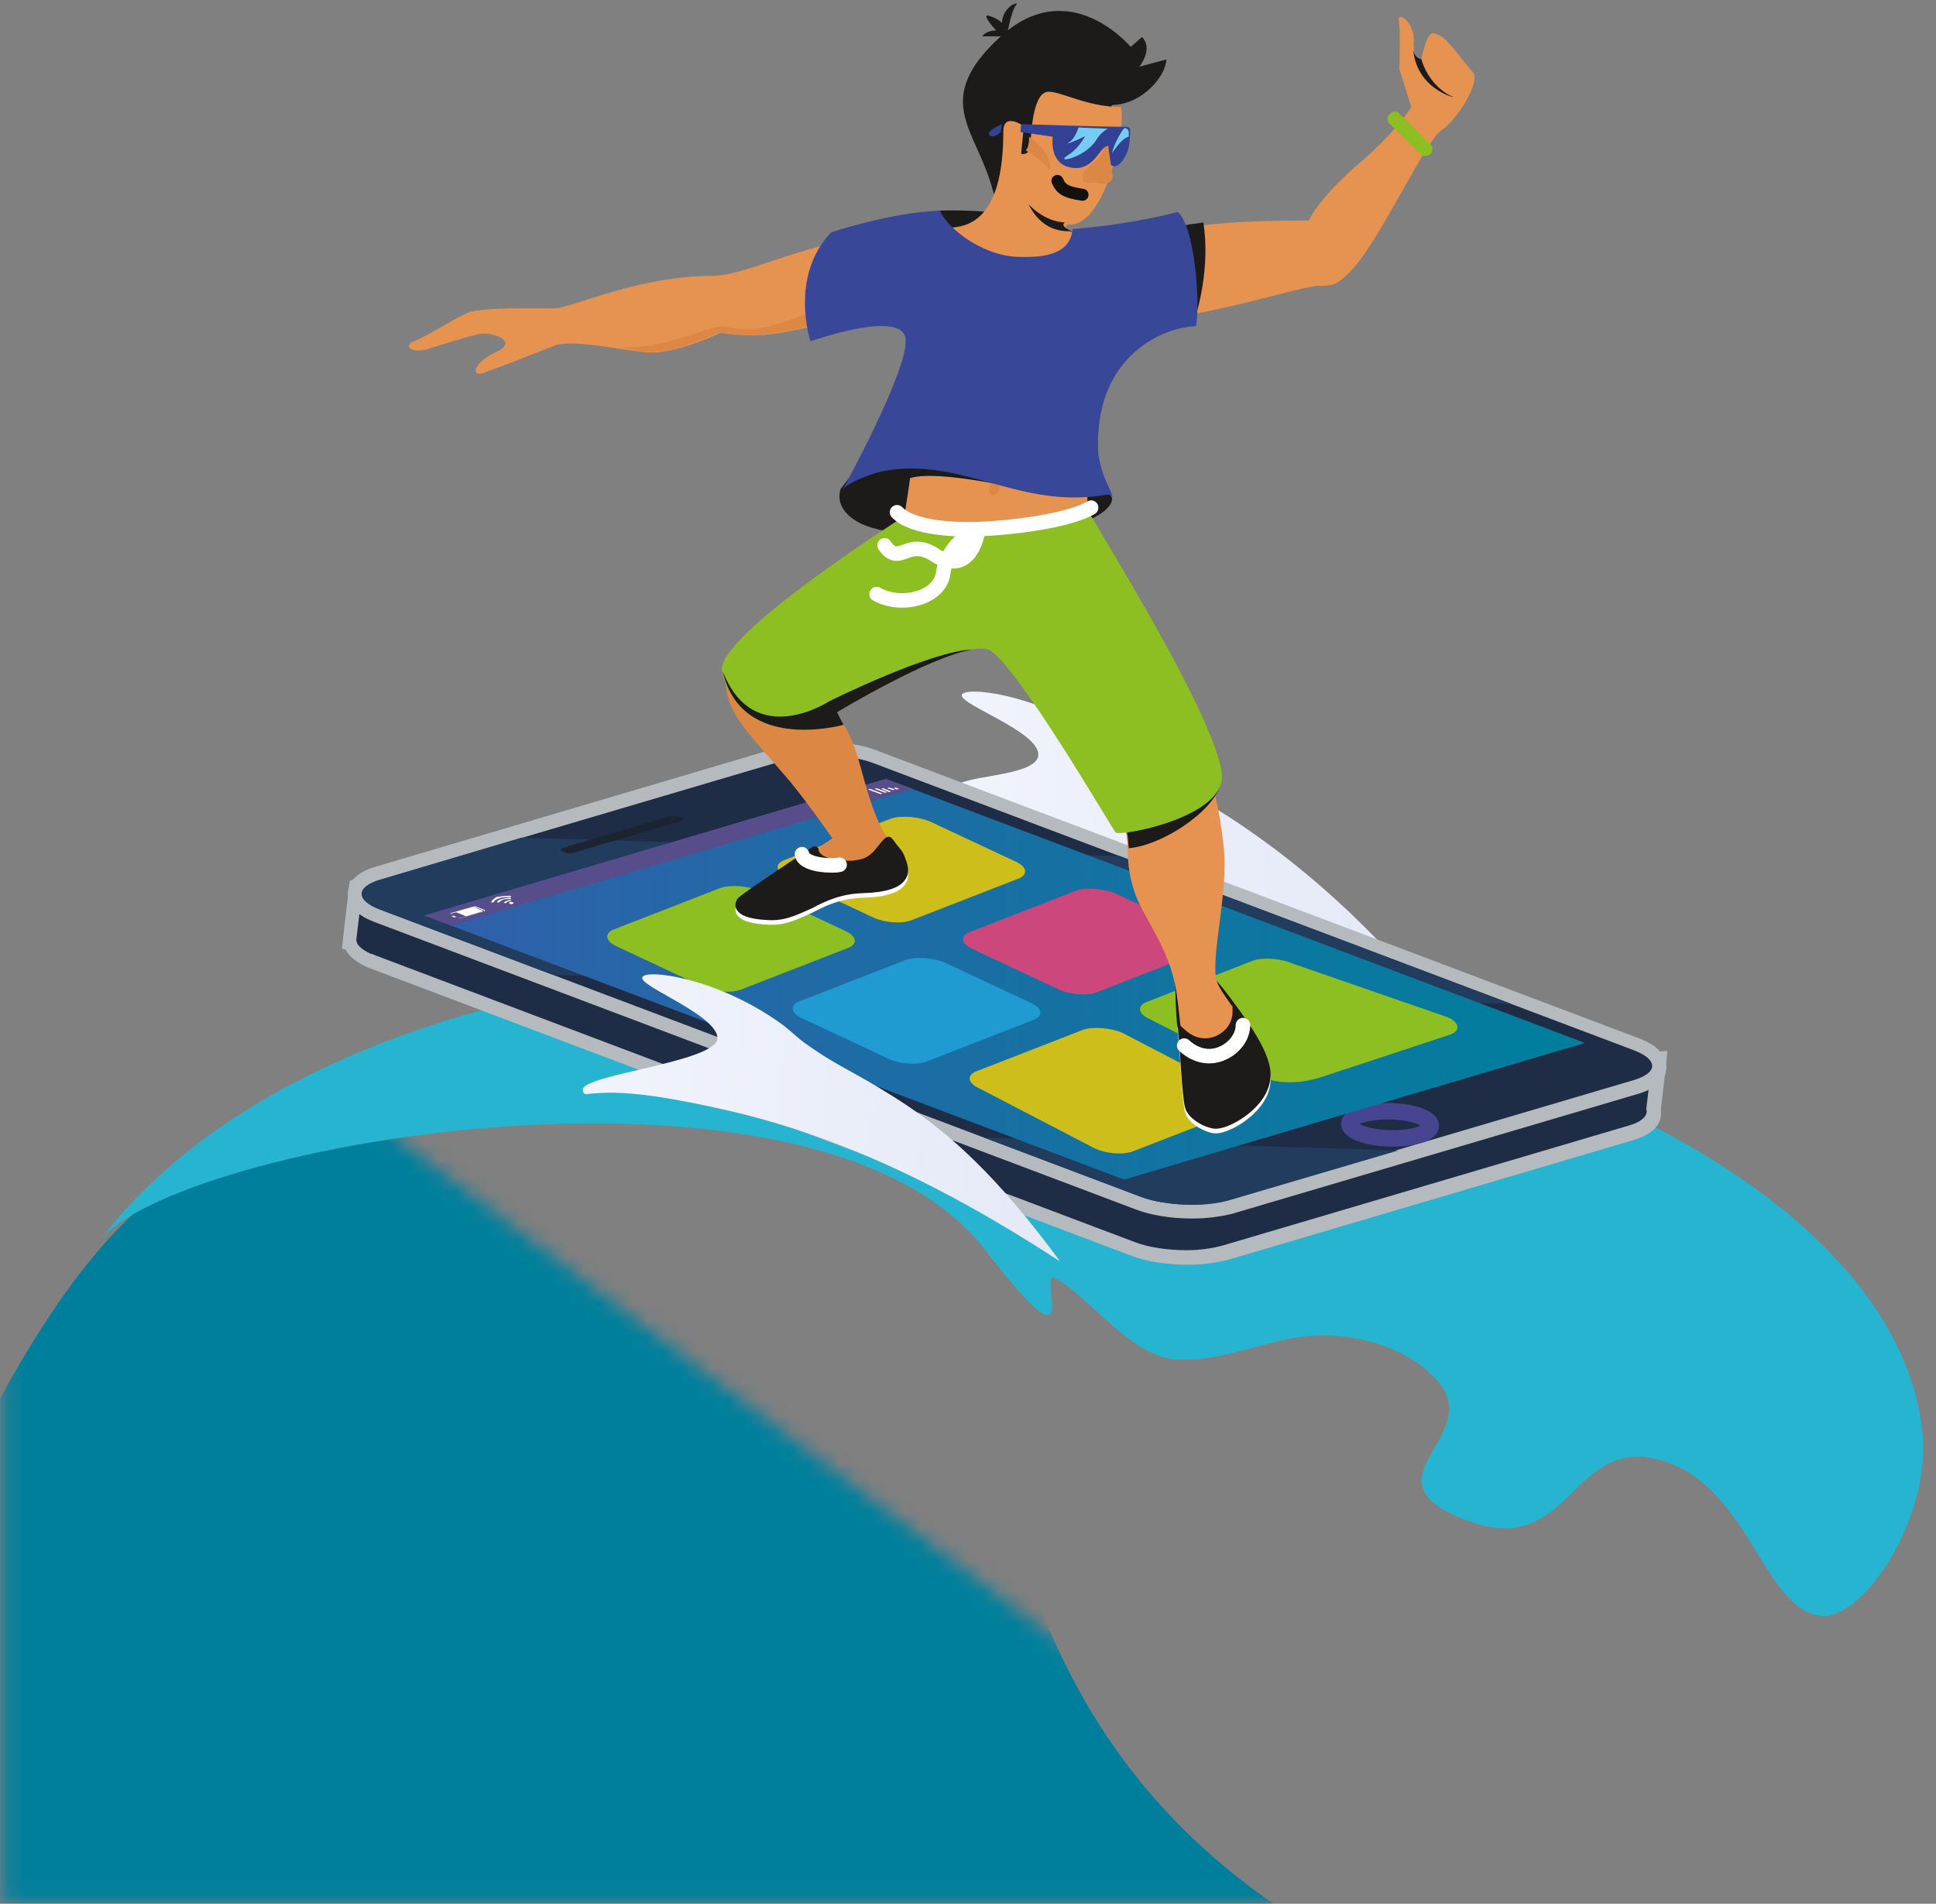
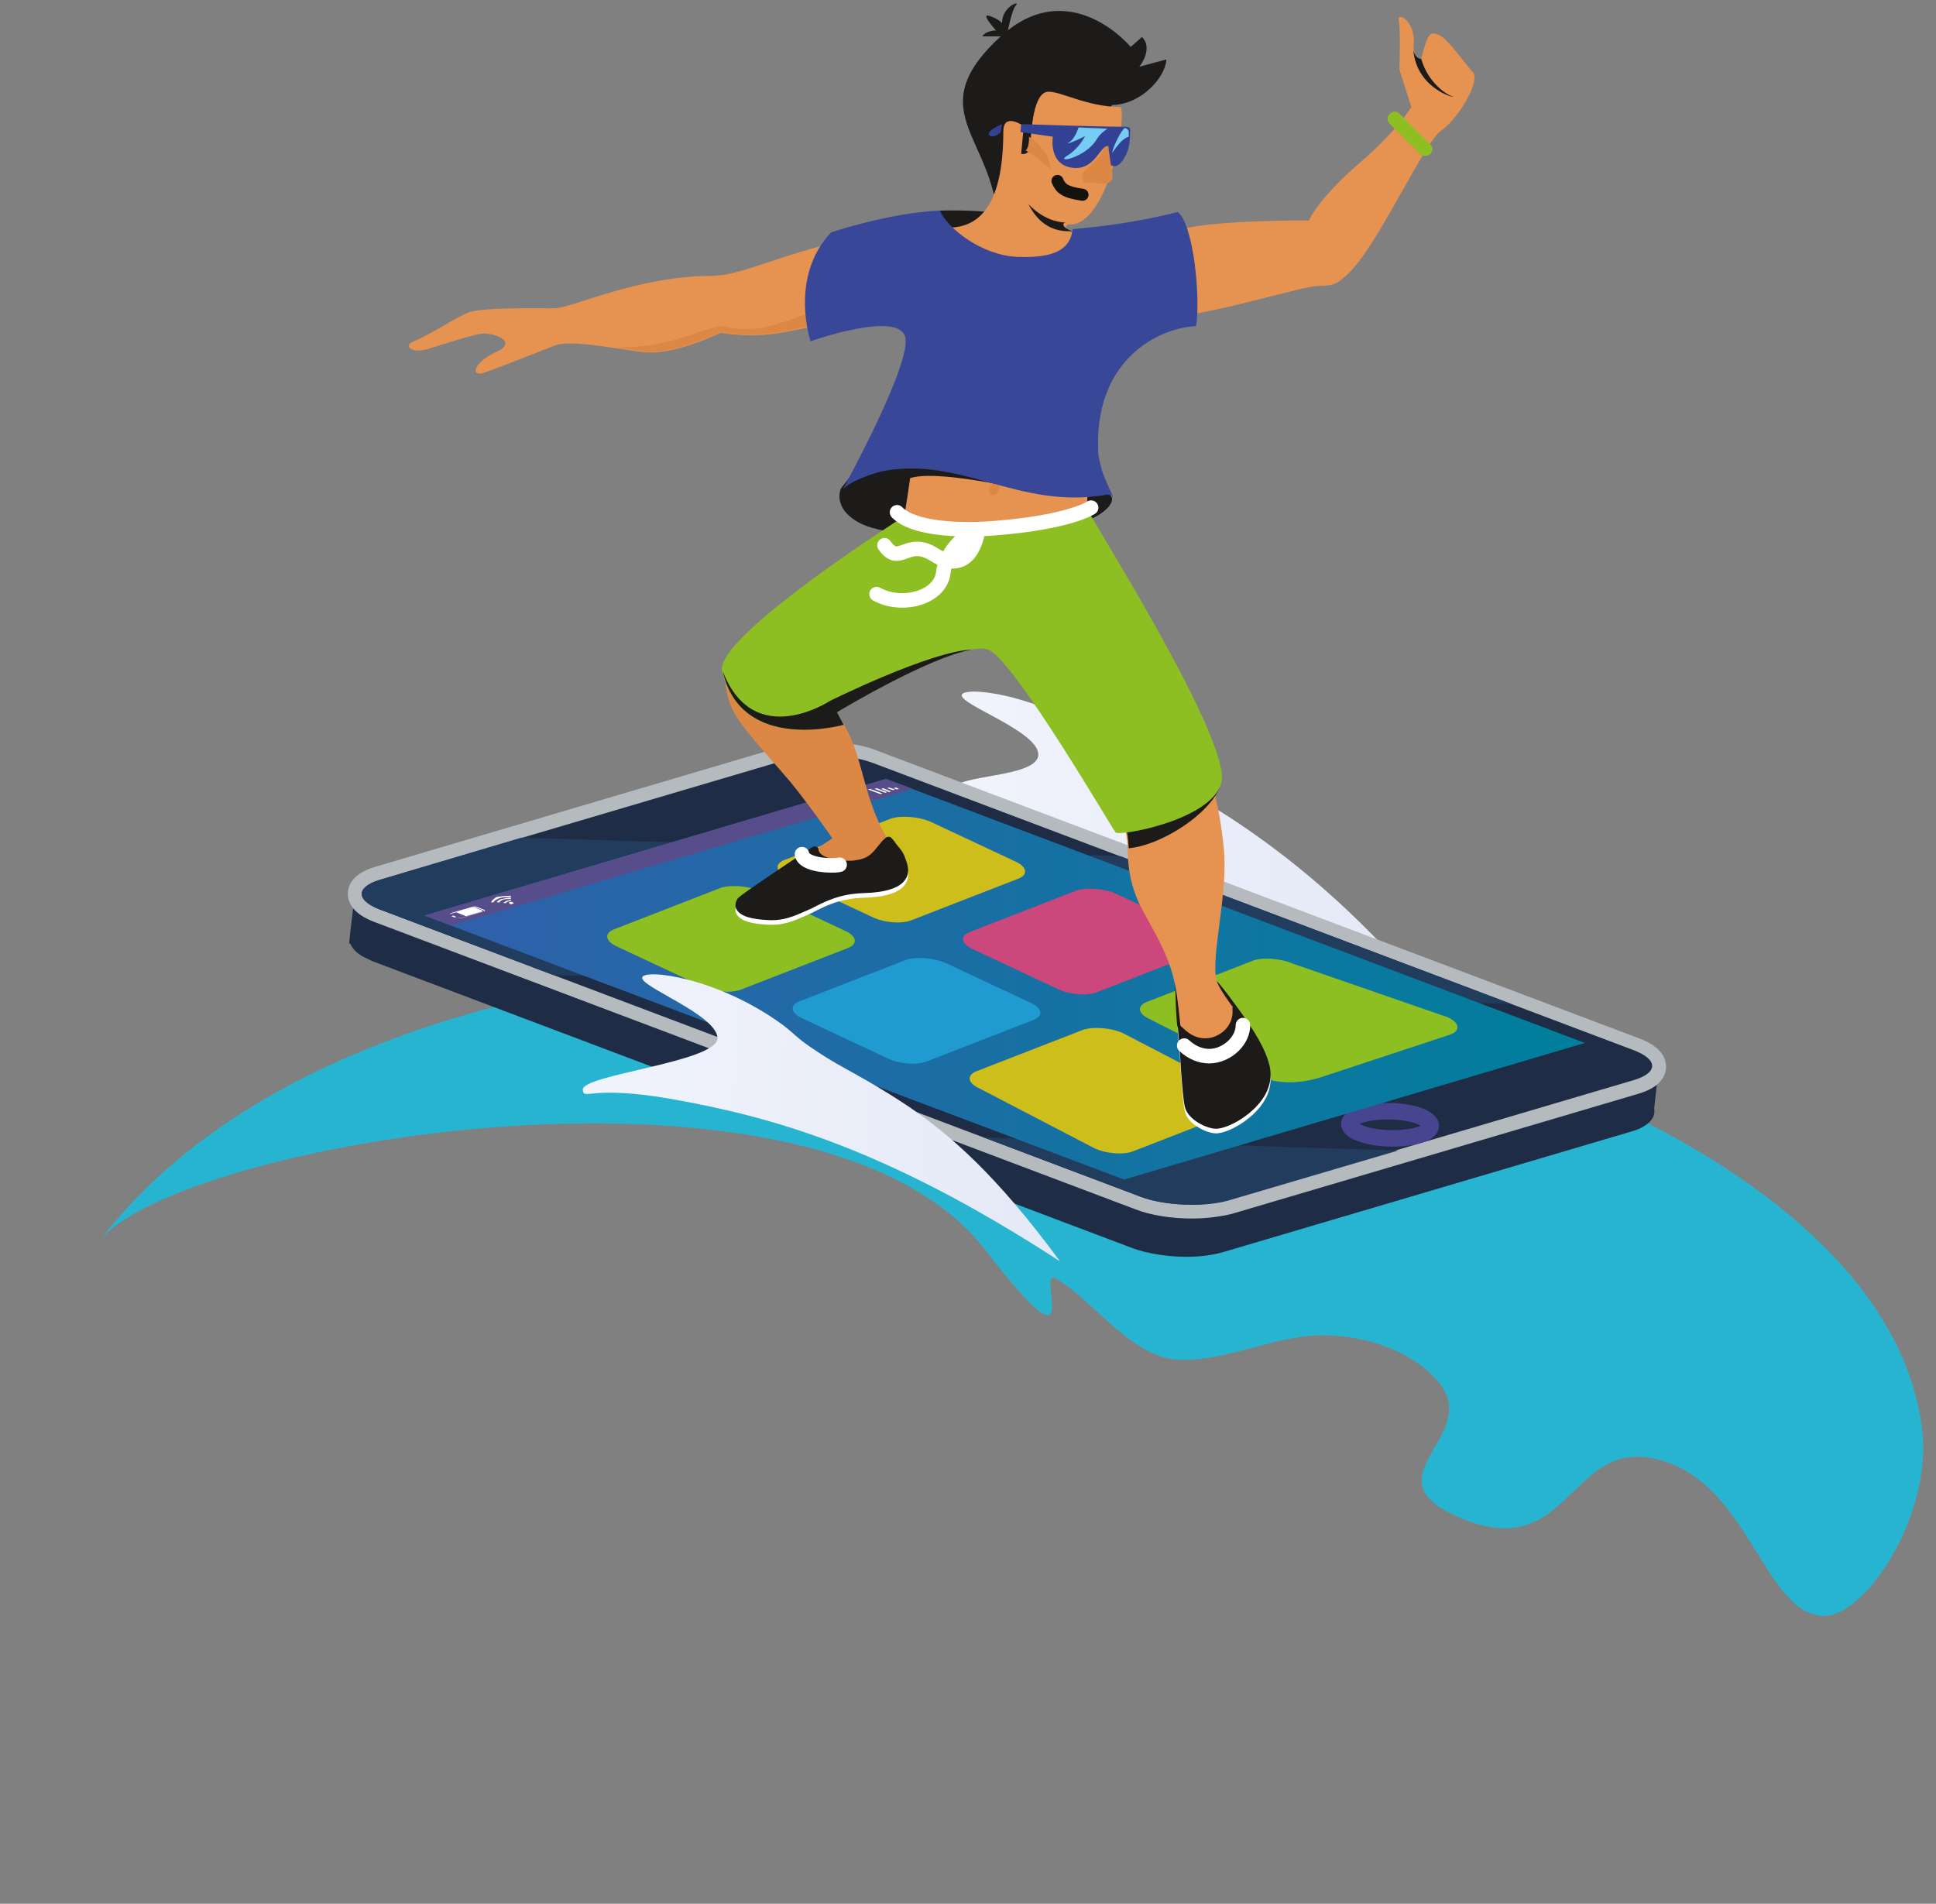
<svg xmlns="http://www.w3.org/2000/svg" width="121" height="119" viewBox="0 0 121 119" fill="none">
  <rect x="0" y="0" width="121" height="119" fill="#808080" stroke="none" />
  <mask id="mask0_16847_832" style="mask-type:luminance" maskUnits="userSpaceOnUse" x="0" y="52" width="88" height="67">
    <path d="M0.2 52.403V118.953H87.627" fill="white" />
  </mask>
  <g mask="url(#mask0_16847_832)">
-     <path d="M0.943 133.558C-5.411 120.397 -8.794 102.656 0.778 86.028C7.833 73.733 12.165 73.279 18.849 68.782C34.115 58.509 47.4 63.831 59.365 64.203C69.061 64.491 79.169 66.307 87.71 70.515C91.01 72.124 94.394 74.146 96.58 76.621C86.389 81.242 69.762 78.231 64.729 88.504C62.789 92.465 63.615 97.086 65.389 101.377C75.25 125.431 101.82 129.35 130.825 133.558H0.943Z" fill="#007F9C" />
-   </g>
+     </g>
  <path d="M120.139 89.412C120.758 94.817 116.509 101.17 113.909 101.005C110.155 100.799 109.33 92.506 103.43 91.186C97.86 89.948 98.107 98.282 90.598 94.569C85.894 92.217 92.496 89.618 89.979 86.482C88.287 84.378 85.276 83.512 82.883 83.47C79.829 83.388 76.859 85.079 73.764 84.997C70.794 84.956 68.525 81.449 66.008 79.922C64.646 79.097 68.112 86.606 61.593 78.148C51.031 64.409 10.886 71.423 6.183 77.612C29.576 46.791 116.715 60.035 120.139 89.412Z" fill="#27B4D1" />
  <path d="M87.298 60.035C80.036 57.23 75.044 55.621 71.62 54.837C70.671 54.63 69.557 53.64 67.659 52.733C62.873 50.505 59.737 50.092 59.654 49.349C59.531 48.4 64.894 48.648 64.894 47.163C64.894 45.718 60.026 44.068 60.108 43.449C60.191 42.872 64.77 43.325 68.896 46.172C69.722 46.75 69.845 46.998 71.124 47.823C72.775 48.895 74.013 49.267 76.901 51.123C79.541 52.856 83.213 55.579 87.298 60.035Z" fill="url(#paint0_linear_16847_832)" />
  <path d="M74.177 78.561C72.939 78.561 71.701 78.354 70.793 78.024L23.263 60.077C23.181 60.035 23.098 59.994 23.016 59.953C22.314 59.664 22.026 59.293 21.902 59.004L21.819 58.963L21.861 58.633C21.861 58.591 21.861 58.591 21.861 58.55L22.191 55.744L22.232 55.414H22.314C22.521 55.084 22.933 54.795 23.593 54.589L49.009 47.08C49.669 46.874 50.453 46.791 51.361 46.791C52.598 46.791 53.836 46.998 54.744 47.328L102.274 65.275C102.852 65.481 103.223 65.729 103.47 66.018L103.718 65.977L103.677 66.43C103.718 66.637 103.718 66.802 103.635 67.008L103.388 69.277C103.429 69.484 103.388 69.69 103.305 69.855C103.099 70.226 102.686 70.515 101.985 70.721L76.57 78.23C75.91 78.437 75.084 78.561 74.177 78.561Z" fill="#1E2C45" />
-   <path d="M51.36 47.204C52.516 47.204 53.712 47.369 54.578 47.699L102.109 65.647C102.769 65.894 103.14 66.183 103.223 66.472C103.264 66.596 103.264 66.76 103.181 66.884L102.893 69.319C103.016 69.69 102.686 70.102 101.82 70.35L76.404 77.859C75.785 78.024 75.002 78.148 74.176 78.148C73.021 78.148 71.825 77.983 70.958 77.653L34.238 63.79L23.428 59.705C23.346 59.664 23.263 59.623 23.181 59.623C22.562 59.334 22.273 59.045 22.273 58.756V58.715L22.603 55.951V55.909V55.868C22.686 55.579 23.016 55.291 23.717 55.126L32.588 52.485L49.132 47.575C49.751 47.286 50.535 47.204 51.36 47.204ZM51.36 46.379C50.411 46.379 49.586 46.502 48.885 46.667L32.34 51.577L23.469 54.218C22.851 54.424 22.355 54.672 22.108 55.002L21.86 55.043L21.778 55.703C21.778 55.744 21.778 55.744 21.778 55.786L21.448 58.55C21.448 58.591 21.448 58.591 21.448 58.633L21.365 59.293L21.613 59.375C21.778 59.705 22.149 60.077 22.851 60.407C22.933 60.448 23.016 60.489 23.139 60.53L33.949 64.615L70.669 78.478C71.618 78.849 72.897 79.056 74.218 79.056C75.167 79.056 75.992 78.932 76.693 78.767L102.109 71.258C102.893 71.01 103.429 70.68 103.676 70.185C103.676 70.144 103.718 70.102 103.718 70.102C103.8 69.896 103.841 69.649 103.8 69.401L104.048 67.256C104.13 67.049 104.172 66.802 104.13 66.554L104.213 65.688L103.676 65.729C103.388 65.44 102.975 65.193 102.439 64.986L54.909 47.039C53.96 46.544 52.639 46.379 51.36 46.379Z" fill="#B5BABF" />
  <path d="M74.508 75.713C73.27 75.713 72.032 75.507 71.124 75.177L23.594 57.23C22.398 56.776 22.15 56.198 22.15 55.827C22.15 55.455 22.439 54.919 23.553 54.589L48.969 47.08C49.629 46.873 50.413 46.791 51.32 46.791C52.558 46.791 53.796 46.997 54.704 47.327L102.234 65.275C103.43 65.729 103.678 66.306 103.678 66.678C103.678 67.049 103.389 67.585 102.275 67.915L76.859 75.425C76.241 75.631 75.415 75.713 74.508 75.713Z" fill="#1E2C45" />
  <path d="M51.361 47.204C52.516 47.204 53.713 47.369 54.579 47.699L102.109 65.647C103.636 66.224 103.636 67.049 102.151 67.503L76.735 75.012C76.116 75.177 75.332 75.301 74.507 75.301C73.352 75.301 72.156 75.136 71.289 74.806L23.759 56.858C22.232 56.281 22.232 55.456 23.718 55.002L49.133 47.493C49.752 47.286 50.536 47.204 51.361 47.204ZM51.361 46.379C50.412 46.379 49.587 46.502 48.886 46.667L23.47 54.177C22.067 54.589 21.779 55.291 21.737 55.827C21.737 56.363 21.985 57.106 23.429 57.642L70.959 75.59C71.908 75.961 73.187 76.168 74.507 76.168C75.456 76.168 76.281 76.044 76.983 75.879L102.398 68.37C103.801 67.957 104.09 67.256 104.131 66.719C104.131 66.183 103.883 65.44 102.439 64.904L54.909 46.956C53.96 46.544 52.64 46.379 51.361 46.379Z" fill="#B5BABF" />
  <path d="M23.759 56.858L34.568 60.943L94.476 62.758L70.01 53.516L32.588 52.361L23.717 55.002C22.232 55.456 22.232 56.281 23.759 56.858Z" fill="#223C5E" />
  <path d="M61.47 71.093L71.289 74.806C72.816 75.383 75.25 75.466 76.736 75.053L87.38 71.918L61.47 71.093Z" fill="#223C5E" />
-   <path d="M35.971 53.269L42.531 51.33C42.738 51.247 42.779 51.165 42.573 51.082C42.366 50.999 41.995 50.999 41.789 51.041L35.229 52.98C35.022 53.062 34.981 53.145 35.187 53.227C35.394 53.351 35.724 53.351 35.971 53.269Z" fill="#1C2434" />
  <path d="M85.028 70.845C85.977 71.216 87.586 71.258 88.618 70.969C89.649 70.68 89.691 70.144 88.742 69.772C87.793 69.401 86.183 69.36 85.152 69.648C84.121 69.937 84.038 70.474 85.028 70.845Z" stroke="#47458F" stroke-width="1.031" stroke-miterlimit="10" />
  <path d="M70.258 73.733L99.056 65.192L55.363 48.689L26.523 57.23L70.258 73.733Z" fill="url(#paint1_linear_16847_832)" />
  <path d="M28.215 57.848L57.055 49.308L55.363 48.689L26.523 57.23L28.215 57.848Z" fill="#584D8B" />
  <path d="M31.846 56.487C31.887 56.528 32.011 56.528 32.052 56.487C32.093 56.487 32.135 56.446 32.052 56.404C32.011 56.363 31.887 56.363 31.846 56.404C31.804 56.404 31.804 56.446 31.846 56.487ZM31.639 56.322C31.557 56.363 31.474 56.404 31.474 56.446H31.639C31.639 56.404 31.681 56.404 31.722 56.363C31.763 56.363 31.846 56.322 31.928 56.322V56.239C31.846 56.281 31.722 56.281 31.639 56.322ZM31.351 56.198C31.186 56.239 31.062 56.322 31.062 56.404H31.227C31.227 56.363 31.309 56.281 31.433 56.239C31.557 56.198 31.763 56.198 31.928 56.198V56.115C31.763 56.115 31.516 56.157 31.351 56.198ZM30.69 56.404H30.855C30.855 56.322 30.979 56.239 31.186 56.157C31.392 56.074 31.681 56.074 31.928 56.074V55.992C31.598 55.992 31.268 56.033 31.02 56.074C30.855 56.198 30.732 56.281 30.69 56.404Z" fill="white" />
  <path d="M54.249 49.349L55.033 49.638L55.157 49.597L54.373 49.308L54.249 49.349ZM54.785 49.267L54.662 49.308L55.322 49.555L55.446 49.514L54.785 49.267ZM55.198 49.267L55.074 49.308L55.569 49.514L55.693 49.473L55.198 49.267ZM55.569 49.225L55.446 49.267L55.817 49.39L55.941 49.349L55.569 49.225ZM55.982 49.225L55.858 49.267L56.064 49.349L56.188 49.308L55.982 49.225Z" fill="white" />
  <path d="M29.494 56.734L28.504 57.023L29.122 57.271L30.113 56.982C30.154 56.982 30.195 56.941 30.113 56.899L29.7 56.734C29.659 56.734 29.576 56.734 29.494 56.734ZM28.215 57.271L28.421 57.353L28.504 57.312L28.627 57.353C28.71 57.394 28.875 57.394 28.957 57.353L30.236 56.982C30.319 56.941 30.36 56.899 30.236 56.858L29.824 56.693C29.741 56.652 29.576 56.652 29.494 56.693L28.215 57.064C28.132 57.106 28.091 57.147 28.215 57.188L28.339 57.229L28.215 57.271ZM28.215 57.188C28.132 57.147 28.132 57.106 28.215 57.106L29.494 56.734C29.576 56.693 29.7 56.734 29.783 56.734L30.195 56.899C30.278 56.941 30.278 56.982 30.195 56.982L28.916 57.353C28.834 57.394 28.71 57.353 28.627 57.353L28.215 57.188Z" fill="white" />
  <path d="M46.327 61.851L53.011 59.252C53.63 59.004 53.548 58.509 52.805 58.179L47.524 55.703C46.781 55.373 45.667 55.291 45.048 55.497L38.364 58.096C37.745 58.344 37.828 58.839 38.571 59.169L43.852 61.645C44.594 62.016 45.708 62.098 46.327 61.851Z" fill="#8DBF22" />
  <path d="M56.973 57.519L63.657 54.919C64.276 54.672 64.193 54.177 63.45 53.846L58.169 51.371C57.427 51.041 56.313 50.958 55.694 51.165L49.01 53.764C48.391 54.012 48.474 54.507 49.216 54.837L54.497 57.312C55.24 57.684 56.354 57.766 56.973 57.519Z" fill="#CEBE1B" />
  <path d="M57.921 66.348L64.605 63.749C65.224 63.501 65.141 63.006 64.399 62.676L59.117 60.201C58.375 59.87 57.261 59.788 56.642 59.994L49.958 62.594C49.339 62.841 49.422 63.336 50.164 63.666L55.446 66.142C56.188 66.513 57.302 66.596 57.921 66.348Z" fill="#209BD2" />
  <path d="M68.566 62.016L75.249 59.417C75.868 59.169 75.786 58.674 75.043 58.344L69.762 55.868C69.019 55.538 67.905 55.456 67.287 55.662L60.603 58.261C59.984 58.509 60.066 59.004 60.809 59.334L66.09 61.81C66.833 62.181 67.947 62.263 68.566 62.016Z" fill="#CB477C" />
  <path d="M70.835 71.959L77.519 69.36C78.138 69.112 78.056 68.617 77.313 68.287L70.175 64.574C69.433 64.244 68.319 64.161 67.7 64.368L61.016 66.967C60.397 67.215 60.479 67.71 61.222 68.04L68.36 71.753C69.102 72.124 70.216 72.207 70.835 71.959Z" fill="#CEBE1B" />
  <path d="M80.077 67.627C80.902 67.71 81.769 67.586 82.552 67.338L90.68 64.656C91.299 64.409 91.217 63.914 90.474 63.584L80.82 60.242C80.077 59.911 78.963 59.829 78.344 60.035L71.66 62.635C71.041 62.882 71.124 63.377 71.867 63.707L79.169 67.421C79.417 67.544 79.747 67.586 80.077 67.627Z" fill="#8DBF22" />
  <path d="M66.255 78.849C55.116 71.588 47.937 69.772 41.995 68.7C36.797 67.792 36.508 68.823 36.425 68.122C36.343 67.173 44.801 66.389 44.842 64.904C44.842 63.46 40.015 61.686 40.139 61.108C40.221 60.53 44.801 61.067 48.886 64.037C49.711 64.656 49.793 64.904 51.072 65.729C52.723 66.843 53.919 67.256 56.766 69.153C59.365 70.928 62.253 73.403 66.255 78.849Z" fill="url(#paint2_linear_16847_832)" />
  <path d="M68.938 30.907C70.217 30.535 70.011 33.589 60.893 33.465C56.891 33.424 54.168 33.424 52.93 32.103C52.187 31.319 52.559 30.535 52.559 30.535L57.056 24.718L66.38 27.152L68.938 30.907Z" fill="#1D1B1A" />
  <path d="M77.025 62.552C77.025 62.552 76.2 61.397 75.746 61.026C75.292 60.654 73.394 61.149 73.435 61.356C73.477 61.562 73.435 62.428 73.559 63.955C73.683 65.44 76.365 65.935 76.365 65.935L77.479 64.244L77.025 62.552Z" fill="#1D1B1A" />
  <path d="M58.706 13.165C61.965 13.083 64.358 13.454 67.081 14.568C69.846 15.682 63.574 19.808 59.201 17.456C54.786 15.146 58.706 13.165 58.706 13.165Z" fill="#1D1B1A" />
  <path d="M62.914 2.314C62.914 2.314 63.203 0.664 63.492 0.334C63.822 0.004 62.626 0.375 62.626 1.448C62.626 1.448 62.46 1.2 61.842 0.994C61.223 0.788 62.254 1.902 62.254 1.902C62.254 1.902 61.635 1.902 61.388 2.273H62.914V2.314Z" fill="#1D1B1A" />
  <path d="M69.515 6.564C71.372 6.523 72.857 4.79 72.898 3.717L71.207 4.171C71.207 4.171 72.114 3.057 71.372 2.314L70.67 2.933C70.67 2.933 66.833 -1.688 62.501 2.314C58.169 6.317 61.057 8.091 62.047 11.886C63.037 15.682 69.515 6.564 69.515 6.564Z" fill="#1D1B1A" />
  <path d="M88.825 3.676C89.237 2.026 89.402 1.943 89.939 2.191C90.475 2.397 91.507 3.923 92.043 4.501C92.579 5.079 91.094 7.472 90.062 8.173C89.031 8.875 86.143 15.27 84.327 17.044C83.585 17.745 83.379 17.869 82.43 17.869C81.522 17.828 75.622 19.767 71.991 19.973C69.433 20.097 67.7 27.358 67.989 32.64C68.278 37.921 55.529 36.642 56.148 34.125C56.725 31.608 57.509 25.997 57.509 22.201C57.509 18.405 50.495 20.592 48.556 20.84C46.617 21.128 45.049 20.798 45.049 20.798C45.049 20.798 42.408 22.077 40.634 22.036C39.232 21.995 35.766 21.128 34.611 21.623C34.611 21.623 30.98 23.067 30.196 23.315C29.412 23.563 29.577 22.655 31.021 21.995C32.465 21.335 30.774 20.716 29.948 20.881C29.123 21.046 27.267 21.665 26.689 21.83C25.657 22.119 25.204 21.582 25.864 21.335C27.06 20.84 28.793 19.643 29.453 19.478C30.567 19.23 32.506 19.272 34.652 19.272C35.683 19.272 39.892 17.25 44.389 17.25C47.195 17.25 50.743 14.527 59.242 14.238C60.397 14.197 62.708 13.908 62.708 8.214C62.708 6.977 63.987 7.884 63.987 7.884L63.822 9.617C64.111 9.7 64.4 9.452 64.4 9.163C64.441 8.049 64.606 5.821 65.472 5.739C66.215 5.656 67.906 6.688 70.052 6.688C70.423 7.719 69.144 14.073 66.875 14.032C66.215 13.949 66.297 15.723 74.467 14.197C76.86 13.743 81.811 13.784 81.811 13.784C81.811 13.784 82.306 12.464 85.153 10.03C87.339 8.132 88.206 6.688 88.206 6.688L87.463 4.336C87.463 4.336 87.546 1.778 87.422 1.283C87.298 0.747 88.329 1.2 88.371 2.521C88.247 3.717 88.825 3.676 88.825 3.676Z" fill="#E69251" />
  <path d="M53.259 18.57C49.257 19.891 47.937 20.963 45.338 20.427C44.389 20.221 42.202 21.706 38.943 21.706C38.86 21.706 38.778 21.747 38.736 21.747C39.479 21.871 40.139 21.953 40.593 21.995C42.367 22.036 45.008 20.757 45.008 20.757C45.008 20.757 46.575 21.087 48.515 20.798C49.422 20.674 51.403 20.138 53.259 19.973V18.57Z" fill="#DD8745" />
  <path d="M61.842 30.453C61.759 30.659 61.842 30.907 62.007 30.948C62.172 30.989 62.337 30.866 62.42 30.659C62.502 30.453 62.42 30.205 62.255 30.164C62.09 30.123 61.925 30.247 61.842 30.453Z" fill="#DD8745" />
  <path d="M62.254 30.247C61.181 30.04 57.922 29.463 56.808 29.916C55.694 30.412 56.808 28.184 56.808 28.184L61.016 26.781L62.254 30.247Z" fill="#1D1B1A" />
  <path d="M52.723 45.265C53.796 46.998 53.879 49.06 54.91 51.371C55.529 52.774 56.065 52.898 56.354 53.64C56.643 54.383 56.973 55.456 54.002 55.538C51.073 55.621 50.289 57.312 48.144 57.271C45.998 57.23 46.122 56.528 46.287 56.322C46.452 56.075 52.022 52.403 52.022 52.403C52.022 52.403 50.66 50.422 49.381 48.854C46.411 45.389 45.462 44.646 45.338 42.542C45.255 40.437 49.959 40.19 50.083 41.18C50.206 42.088 52.723 45.265 52.723 45.265Z" fill="#DD8745" />
  <path d="M75.457 47.782C75.787 49.267 76.199 50.216 76.488 53.022C76.777 55.827 75.663 59.747 76.034 61.273C76.282 62.264 78.757 64.78 79.129 66.761C79.5 68.741 76.859 70.268 75.952 70.268C75.457 70.268 74.425 69.773 74.219 69.071C74.054 68.37 73.93 64.698 73.518 61.975C73.105 59.252 71.455 57.395 70.918 55.786C70.011 53.145 71.083 52.238 69.474 50.34C68.608 49.226 75.457 47.782 75.457 47.782Z" fill="#E69251" />
  <path d="M76.241 49.184L70.3 50.422C70.3 50.422 70.176 50.628 70.011 50.959C70.465 51.701 70.506 52.32 70.547 53.021C72.528 52.856 75.581 50.917 76.241 49.184Z" fill="#1D1B1A" />
  <path d="M67.906 31.732C68.443 32.846 75.91 44.605 76.364 48.359C76.694 51.082 69.969 52.32 69.722 52.031C69.474 51.742 63.533 41.51 61.841 40.644C60.191 39.777 52.269 44.522 52.269 44.522L52.682 45.306C52.682 45.306 46.328 47.121 45.131 41.964C44.636 39.819 56.395 32.351 56.395 32.351C59.654 33.506 63.45 33.341 67.906 31.732Z" fill="#8DBF22" />
  <path d="M56.065 32.021C57.014 33.011 59.737 33.217 62.213 33.011C66.875 32.64 68.195 31.732 68.195 31.732" stroke="white" stroke-width="0.908" stroke-miterlimit="10" stroke-linecap="round" stroke-linejoin="round" />
  <path d="M55.281 34.084C56.23 35.445 56.684 33.589 58.376 34.661C60.769 36.188 61.14 33.093 61.14 33.093C60.81 33.093 59.118 34.249 58.953 35.817C58.747 37.384 56.354 38.003 54.786 37.137" stroke="white" stroke-width="0.908" stroke-miterlimit="10" stroke-linecap="round" stroke-linejoin="round" />
  <path d="M60.769 40.602C58.169 40.685 51.857 43.821 51.857 43.821C51.857 43.821 47.112 46.956 45.173 41.964C46.328 47.121 52.723 45.306 52.723 45.306L52.311 44.522C52.311 44.522 58.046 41.056 60.769 40.602Z" fill="#1D1B1A" />
  <path d="M66.586 13.908C65.224 13.867 64.275 12.753 64.275 12.753C64.894 13.991 65.843 14.527 66.999 14.444C66.38 14.238 66.38 13.949 66.586 13.908Z" fill="#1D1B1A" />
  <path d="M69.186 8.256C69.186 8.256 69.392 10.112 69.516 10.814C69.681 11.515 68.98 11.556 68.526 11.432C68.319 11.391 68.196 11.391 68.072 11.432C67.907 11.474 67.701 11.391 67.659 11.226C67.618 11.061 67.618 10.855 67.824 10.649C68.526 9.947 69.103 9.782 69.186 8.256Z" fill="#DD8745" />
  <path d="M70.382 7.926C68.855 7.926 63.822 7.761 63.822 7.761L63.78 8.256L65.802 8.545C65.802 8.545 65.513 10.277 66.999 10.484C68.442 10.69 68.731 9.081 69.268 9.122C69.268 9.205 69.433 10.319 69.433 10.319C69.433 10.319 69.845 10.69 70.34 9.741C70.629 9.246 70.629 8.545 70.629 8.173C70.671 8.008 70.547 7.926 70.382 7.926Z" fill="#324193" />
  <path d="M62.626 7.761C62.626 7.761 62.007 8.008 61.842 8.256C61.677 8.503 62.089 8.71 62.543 8.256C62.584 8.091 62.626 7.761 62.626 7.761Z" fill="#324193" />
  <path d="M65.637 10.607C65.719 9.452 64.317 8.544 64.317 8.544C64.317 8.709 64.317 8.874 64.275 9.04C64.275 9.163 64.193 9.287 64.11 9.411C64.11 9.37 65.224 10.112 65.637 10.607Z" fill="#DD8745" />
-   <path d="M74.797 19.519C74.797 19.519 75.663 16.714 75.209 13.908C74.879 13.95 74.591 13.991 74.302 14.032C73.889 14.114 73.518 14.197 73.147 14.238L74.797 19.519Z" fill="#1D1B1A" />
  <path d="M88.33 3.14C88.578 5.698 91.218 6.193 90.764 6.028C90.311 5.863 89.238 5.12 88.825 3.676C88.825 3.676 88.495 3.717 88.33 3.14Z" fill="#1D1B1A" />
  <path d="M89.403 9.617C89.237 9.782 88.949 9.782 88.784 9.658L86.844 7.719C86.679 7.554 86.679 7.307 86.844 7.142L86.886 7.1C87.051 6.935 87.298 6.935 87.463 7.1L89.403 9.04C89.567 9.163 89.567 9.452 89.403 9.617Z" fill="#8DBF22" />
  <path d="M73.6 13.248C73.6 13.248 71.001 13.991 67.04 14.321C66.875 16.095 64.812 16.095 63.533 16.054C61.264 15.93 59.16 14.197 58.747 13.165C55.612 13.289 51.94 14.527 51.94 14.527C49.299 17.333 50.66 21.335 50.66 21.335C50.66 21.335 56.437 19.272 56.602 21.211C56.767 23.15 52.682 30.577 52.682 30.577C53.177 30.04 54.786 29.504 55.323 29.422C60.191 28.596 63.657 31.814 69.021 30.948C69.268 30.866 69.475 30.948 69.557 31.072C69.186 30.082 68.897 29.834 68.649 28.431C68.278 22.407 72.528 20.468 74.756 20.386C75.044 18.57 74.591 13.991 73.6 13.248Z" fill="#384798" />
  <path d="M48.226 57.807C48.185 57.807 48.185 57.807 48.144 57.807C46.947 57.766 46.287 57.56 46.04 57.147C45.916 56.941 45.957 56.693 46.081 56.487C46.122 56.405 46.246 56.24 50.784 53.228C50.949 53.145 51.156 53.228 51.156 53.393C51.197 53.805 51.981 54.094 53.012 54.094C53.177 54.094 53.342 54.094 53.507 54.053C54.25 53.97 54.539 53.599 54.869 53.186C55.034 52.98 55.158 52.815 55.364 52.65C55.488 52.568 55.653 52.568 55.735 52.691C55.859 52.815 55.942 52.939 56.024 53.063C56.23 53.31 56.437 53.517 56.561 53.888C56.684 54.218 56.932 54.795 56.561 55.291C56.23 55.786 55.364 56.075 54.002 56.116C52.517 56.157 51.609 56.611 50.743 57.065C49.959 57.395 49.258 57.807 48.226 57.807Z" fill="white" />
  <path d="M48.226 57.519C48.185 57.519 48.185 57.519 48.144 57.519C46.947 57.477 46.287 57.271 46.04 56.858C45.916 56.652 45.957 56.405 46.081 56.198C46.122 56.116 46.246 55.951 50.784 52.939C50.949 52.856 51.156 52.939 51.156 53.104C51.197 53.517 51.981 53.805 53.012 53.805C53.177 53.805 53.342 53.805 53.507 53.764C54.25 53.681 54.539 53.31 54.869 52.898C55.034 52.691 55.158 52.526 55.364 52.361C55.488 52.279 55.653 52.279 55.735 52.403C55.859 52.526 55.942 52.65 56.024 52.774C56.23 53.021 56.437 53.228 56.561 53.599C56.684 53.929 56.932 54.507 56.561 55.002C56.23 55.497 55.364 55.786 54.002 55.827C52.517 55.868 51.609 56.322 50.743 56.776C49.959 57.106 49.258 57.519 48.226 57.519Z" fill="#1D1B1A" />
  <path d="M50.124 53.393C50.165 53.805 50.949 54.094 51.981 54.094C52.146 54.094 52.311 54.094 52.476 54.053" stroke="white" stroke-width="0.908" stroke-miterlimit="10" stroke-linecap="round" stroke-linejoin="round" />
  <path d="M75.994 70.845C75.457 70.845 74.261 70.309 74.054 69.484C73.972 69.154 73.889 68.287 73.807 67.091C73.766 66.431 73.724 65.647 73.642 64.863L73.601 64.244L74.054 64.656C74.467 65.028 74.88 65.193 75.333 65.193C75.787 65.193 76.241 64.987 76.571 64.656C76.86 64.368 77.025 63.955 77.025 63.625V62.841L77.479 63.46C78.345 64.656 79.171 65.936 79.377 67.049C79.501 67.792 79.294 68.535 78.717 69.236C77.933 70.185 76.654 70.845 75.994 70.845Z" fill="white" />
  <path d="M75.994 70.556C75.457 70.556 74.261 70.02 74.054 69.195C73.972 68.865 73.889 67.998 73.807 66.802C73.766 66.142 73.724 65.358 73.642 64.574L73.601 63.955L74.054 64.368C74.467 64.739 74.88 64.904 75.333 64.904C75.787 64.904 76.241 64.698 76.571 64.368C76.86 64.079 77.025 63.666 77.025 63.336V62.552L77.479 63.171C78.345 64.368 79.171 65.647 79.377 66.761C79.501 67.503 79.294 68.246 78.717 68.947C77.933 69.896 76.654 70.556 75.994 70.556Z" fill="#1D1B1A" />
  <path d="M74.013 65.358C74.508 65.812 75.044 66.018 75.581 66.018C76.117 66.018 76.695 65.77 77.107 65.358C77.478 64.987 77.685 64.533 77.685 64.079" stroke="white" stroke-width="0.908" stroke-miterlimit="10" stroke-linecap="round" stroke-linejoin="round" />
  <path d="M67.411 7.967C67.287 8.338 67.081 8.751 66.792 8.916C66.503 9.081 67.204 8.833 67.823 8.503C67.576 8.957 67.204 9.411 66.751 9.7C65.802 10.277 67.906 9.865 68.566 8.668C68.731 8.421 68.937 8.215 69.226 8.05C68.69 8.008 68.071 8.008 67.411 7.967Z" fill="#77CCF4" />
  <path d="M70.547 8.544C70.547 8.421 70.547 8.338 70.547 8.256C70.547 8.132 70.423 8.008 70.3 8.008C70.176 8.008 69.598 9.04 69.516 9.535C69.433 9.741 70.011 8.668 70.547 8.544Z" fill="#77CCF4" />
  <path d="M66.091 11.309C66.297 11.763 66.503 12.01 67.659 12.175" stroke="#13110C" stroke-width="0.75" stroke-miterlimit="10" stroke-linecap="round" stroke-linejoin="round" />
  <defs>
    <linearGradient id="paint0_linear_16847_832" x1="87.413" y1="54.646" x2="59.522" y2="54.019" gradientUnits="userSpaceOnUse">
      <stop stop-color="#E5E9F7" />
      <stop offset="1" stop-color="#F1F4FC" />
    </linearGradient>
    <linearGradient id="paint1_linear_16847_832" x1="26.531" y1="61.202" x2="99.064" y2="61.202" gradientUnits="userSpaceOnUse">
      <stop offset="0.001" stop-color="#3060AB" />
      <stop offset="1" stop-color="#007F9C" />
    </linearGradient>
    <linearGradient id="paint2_linear_16847_832" x1="66.481" y1="73.133" x2="36.221" y2="71.793" gradientUnits="userSpaceOnUse">
      <stop stop-color="#E5E9F7" />
      <stop offset="1" stop-color="#F1F4FC" />
    </linearGradient>
  </defs>
</svg>